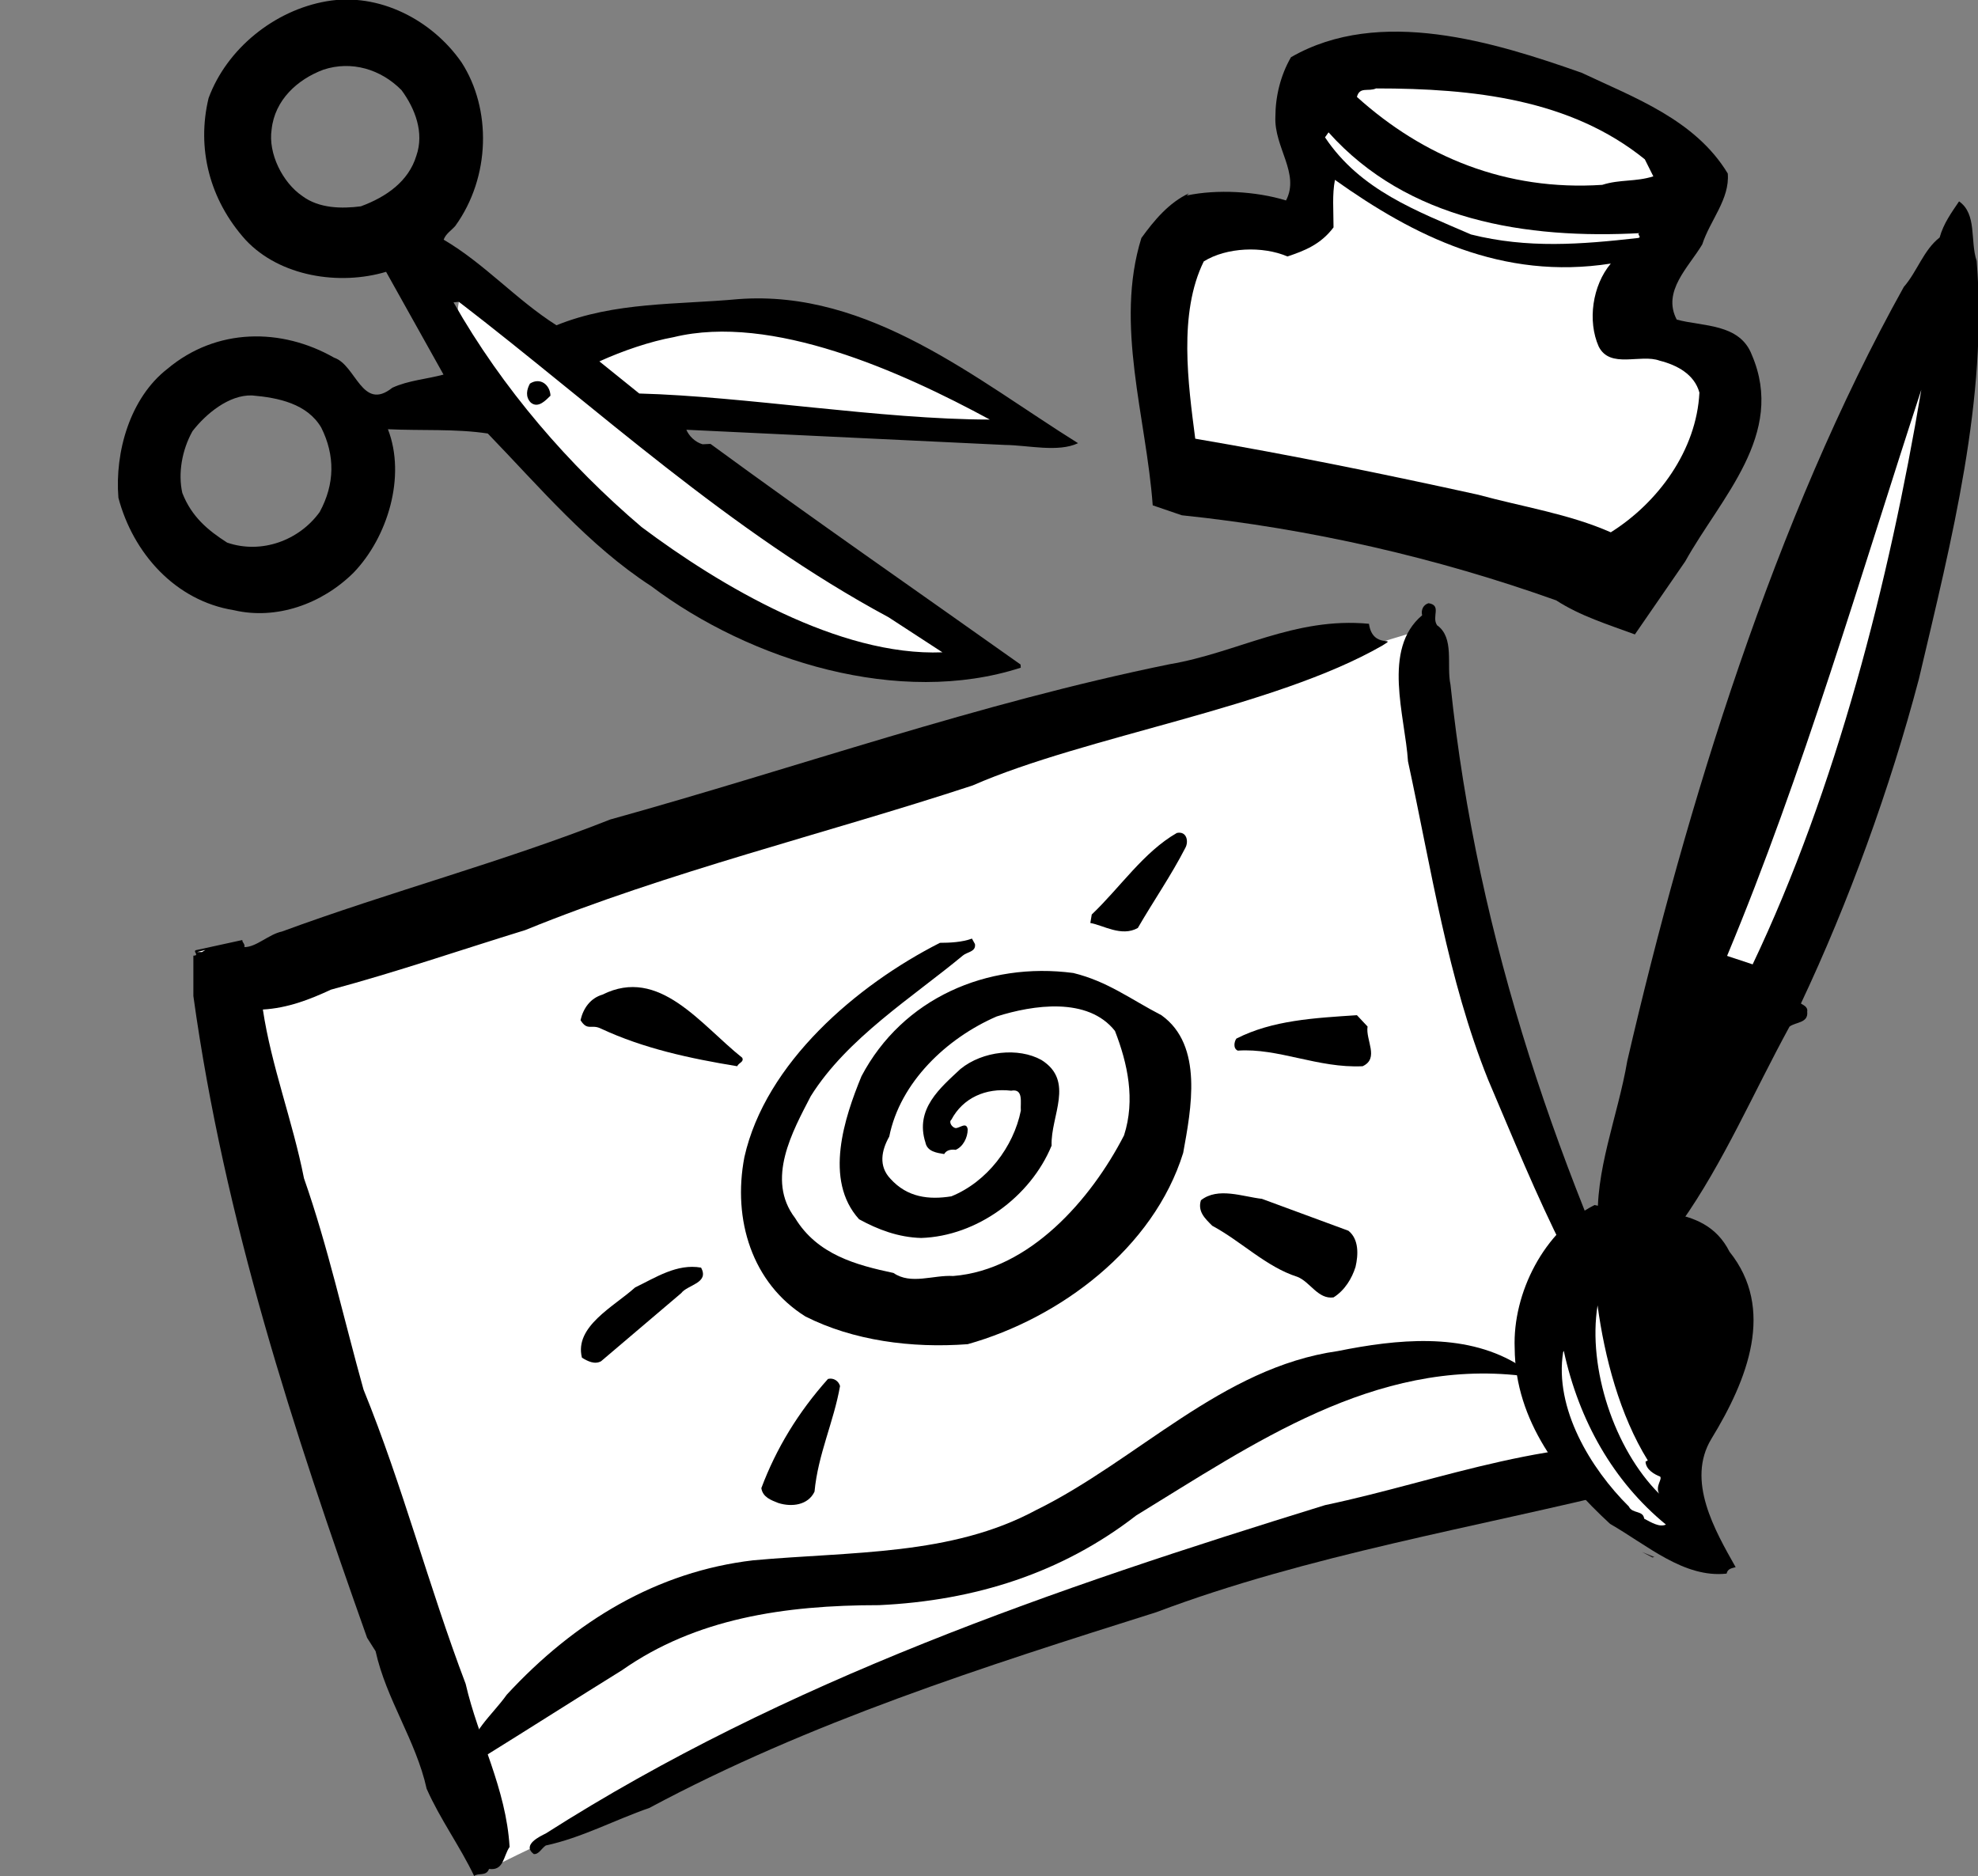
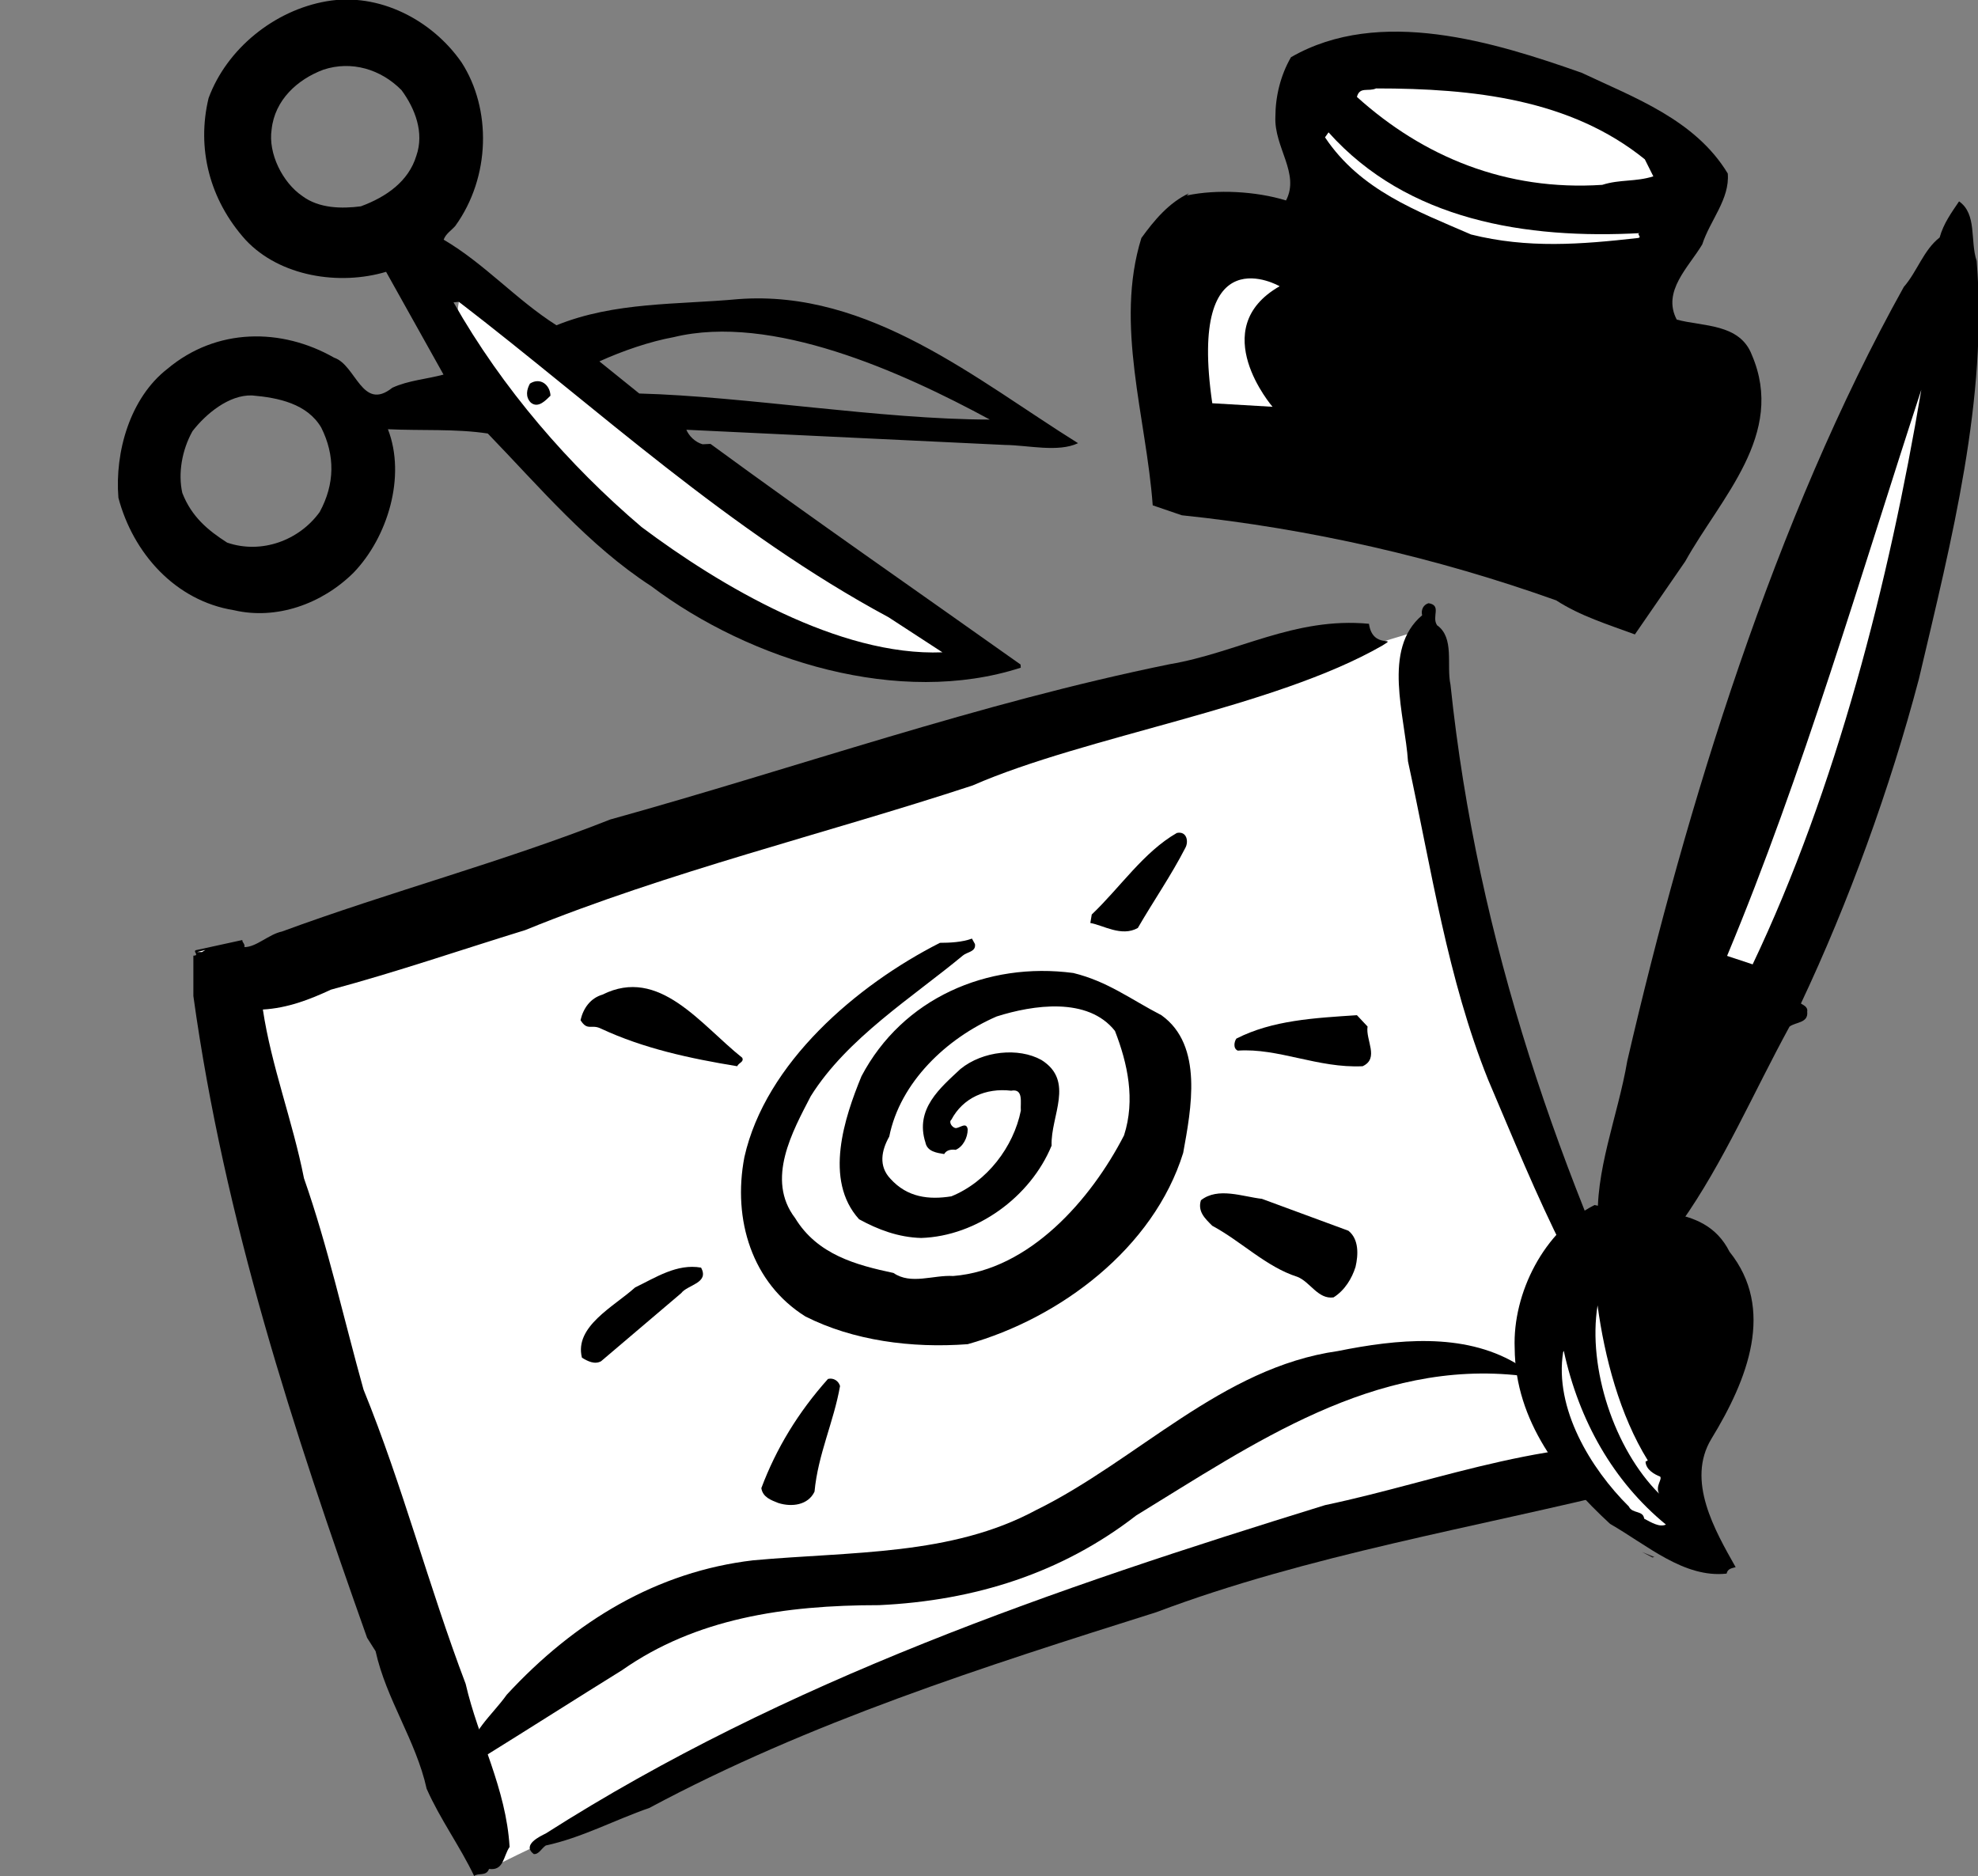
<svg xmlns="http://www.w3.org/2000/svg" width="278.905" height="264.538">
  <rect width="100%" height="100%" fill="#808080" stroke="none" />
  <title>Arts and Crafts, black</title>
  <defs>
    <clipPath id="clipPath7169" clipPathUnits="userSpaceOnUse">
      <path id="path7171" clip-rule="evenodd" d="m204.62,211.057l204.88,0l0,-182.307l-204.88,0l0,182.307z" />
    </clipPath>
    <clipPath id="clipPath7175" clipPathUnits="userSpaceOnUse">
      <path id="path7177" d="m0,648l432,0l0,-648l-432,0l0,648z" />
    </clipPath>
    <clipPath id="clipPath7181" clipPathUnits="userSpaceOnUse">
      <path id="path7183" d="m0,648.06l432,0l0,-648l-432,0l0,648z" />
    </clipPath>
    <clipPath id="clipPath7191" clipPathUnits="userSpaceOnUse">
-       <path id="path7193" clip-rule="evenodd" d="m204.62,211.057l204.88,0l0,-182.307l-204.88,0l0,182.307z" />
-     </clipPath>
+       </clipPath>
    <clipPath id="clipPath7199" clipPathUnits="userSpaceOnUse">
-       <path id="path7201" d="m0,648l432,0l0,-648l-432,0l0,648z" />
-     </clipPath>
+       </clipPath>
    <clipPath id="clipPath7207" clipPathUnits="userSpaceOnUse">
      <path id="path7209" d="m0,648.06l432,0l0,-648l-432,0l0,648z" />
    </clipPath>
  </defs>
  <g>
    <title>Layer 1</title>
    <g transform="matrix(1.25, 0, 0, -1.25, -8.352, 798.899)" id="g7051">
      <g transform="matrix(1.56, 0, 0, 1.56, -320.602, 312.98)" id="g7468">
        <path fill="#f9a749" fill-rule="nonzero" d="m162.208,603.66l0.087,0l-0.087,0" id="path7075" />
        <path fill="#ffffff" fill-rule="nonzero" d="m225.164,137.094l19.995,-63.166c0,0 45.633,23.176 85.111,29.84c0,0 -15.687,27.38 -16.561,60.09l-88.545,-26.764" id="path7211" />
        <path fill="#000000" fill-rule="nonzero" d="m313.709,163.858c1.282,-0.923 0.667,-2.871 0.973,-4.307c1.95,-18.662 7.95,-35.583 15.792,-51.785l0.617,-0.614c-0.051,-0.257 -0.412,-0.103 -0.617,-0.154c-6.252,7.229 -9.534,15.689 -13.072,23.996c-2.924,7.28 -4.103,15.227 -5.794,23.02c-0.207,3.281 -1.898,8.102 1.024,10.561c-0.102,0.41 0.103,0.769 0.464,0.872c0.971,-0.154 0.203,-0.975 0.613,-1.589" id="path7213" />
        <path fill="#000000" fill-rule="nonzero" d="m308.787,163.96c0.259,-1.896 2.153,-0.854 0.974,-1.571c-7.844,-4.513 -21.43,-6.529 -29.633,-10.119c-10.768,-3.537 -21.894,-6.203 -32.354,-10.459c-4.665,-1.435 -9.279,-3.025 -14.048,-4.307c-1.538,-0.716 -3.127,-1.332 -4.921,-1.436c0.615,-4.1 2.153,-8.049 2.973,-12.202c1.743,-4.973 2.871,-10.152 4.306,-15.28c2.821,-6.92 4.717,-14.251 7.384,-21.275c0.923,-4.001 2.922,-7.537 3.178,-11.792c-0.461,-0.669 -0.409,-1.743 -1.487,-1.591c-0.205,-0.562 -0.768,-0.257 -1.075,-0.513c-1.027,2.153 -2.462,4.103 -3.435,6.306c-0.77,3.487 -2.924,6.462 -3.692,9.948l-0.616,0.972c-5.332,15.024 -10.305,30.15 -12.561,46.401l0,2.923c0.512,0 -0.154,0.36 0.257,0.411l3.28,0.717c0,-0.204 0.205,-0.257 0.154,-0.512c0.872,0 1.743,0.923 2.717,1.128c7.793,2.872 15.946,5.024 23.739,8.101c13.486,3.742 26.611,8.409 40.453,11.228c4.871,0.822 9.023,3.434 14.407,2.922" id="path7215" />
        <path fill="#000000" fill-rule="nonzero" d="m295.509,147.758c-1.026,-1.999 -2.308,-3.844 -3.436,-5.793c-1.179,-0.666 -2.511,0.205 -3.435,0.36l0.103,0.614c2.051,1.948 3.742,4.513 6.153,5.896c0.716,0.154 0.871,-0.615 0.615,-1.077" id="path7217" />
        <path fill="#000000" fill-rule="nonzero" d="m280.296,140.803c0.088,-0.566 -0.567,-0.566 -0.872,-0.829c-3.624,-3.011 -8.38,-5.979 -10.999,-10.168c-1.309,-2.531 -3.273,-6.022 -1.135,-8.815c1.615,-2.662 4.451,-3.405 7.115,-3.972c1.265,-0.873 2.879,-0.132 4.32,-0.219c5.498,0.437 9.95,5.499 12.351,10.169c0.829,2.574 0.261,5.194 -0.656,7.55c-1.962,2.487 -5.935,1.876 -8.554,1.047c-3.621,-1.571 -6.982,-4.757 -7.767,-8.685c-0.567,-1.005 -0.787,-2.137 0.088,-3.053c1.221,-1.354 2.792,-1.529 4.406,-1.267c2.576,1.048 4.496,3.578 5.021,6.197c-0.046,0.568 0.217,1.616 -0.7,1.44c-1.833,0.218 -3.49,-0.523 -4.321,-2.094c-0.217,-0.175 0.045,-0.568 0.306,-0.61c0.305,0 0.786,0.479 0.873,-0.089c0,-0.612 -0.348,-1.266 -0.873,-1.483c-0.306,0.043 -0.654,0 -0.829,-0.305c-0.524,0.086 -1.221,0.174 -1.353,0.829c-0.786,2.443 1.091,3.97 2.532,5.323c1.614,1.311 4.19,1.571 5.848,0.654c2.444,-1.525 0.656,-4.057 0.742,-6.195c-1.527,-3.71 -5.412,-6.546 -9.428,-6.678c-1.656,0.043 -3.141,0.611 -4.494,1.353c-2.574,2.838 -1.047,7.376 0.174,10.344c2.968,5.628 9.078,8.291 15.318,7.462c2.488,-0.612 4.102,-1.876 6.372,-3.054c3.056,-2.184 2.14,-6.809 1.572,-9.952c-2.139,-6.895 -8.903,-11.957 -15.581,-13.833c-4.059,-0.307 -8.293,0.26 -11.739,2.006c-3.84,2.401 -5.281,6.983 -4.409,11.522c1.528,6.808 8.117,12.437 14.141,15.493c0.699,0 1.616,0.043 2.313,0.305l0.218,-0.393" id="path7219" />
        <path fill="#ffffff" fill-rule="nonzero" d="m224.037,140.222l0.614,0.154l-0.256,-0.154l-0.358,0" id="path7221" />
        <path fill="#000000" fill-rule="nonzero" d="m308.685,134.839c-0.155,-0.974 0.871,-2.307 -0.358,-2.871c-3.229,-0.155 -6.102,1.333 -9.025,1.128c-0.359,0.154 -0.256,0.665 -0.102,0.871c2.614,1.332 5.639,1.487 8.715,1.692l0.77,-0.82" id="path7223" />
        <path fill="#000000" fill-rule="nonzero" d="m263.465,132.583c0.154,-0.309 -0.257,-0.359 -0.36,-0.615c-3.434,0.564 -6.768,1.282 -9.844,2.716c-0.718,0.359 -0.974,-0.204 -1.487,0.615c0.204,0.873 0.718,1.59 1.589,1.847c4.102,2.051 7.076,-2.153 10.102,-4.563" id="path7225" />
        <path fill="#000000" fill-rule="nonzero" d="m307.3,120.073c0.769,-0.615 0.719,-1.744 0.515,-2.615c-0.256,-0.821 -0.771,-1.692 -1.591,-2.206c-1.126,-0.153 -1.69,1.128 -2.616,1.488c-2.255,0.718 -4.049,2.563 -6.152,3.691c-0.512,0.513 -1.076,1.026 -0.82,1.846c1.23,0.974 3.025,0.257 4.41,0.102l6.254,-2.306" id="path7227" />
        <path fill="#000000" fill-rule="nonzero" d="m260.49,117.406c0.615,-1.128 -0.973,-1.232 -1.435,-1.846l-5.794,-4.923c-0.461,-0.256 -0.974,0 -1.385,0.258c-0.564,2.256 2.308,3.69 3.845,5.076c1.488,0.718 3.025,1.742 4.769,1.435" id="path7229" />
        <path fill="#000000" fill-rule="nonzero" d="m331.706,104.434c-0.205,-0.923 -1.846,-0.666 -2.357,-1.846c-0.104,-0.666 -0.874,-0.87 -1.334,-1.127c-11.588,-2.871 -23.586,-4.819 -34.609,-8.972c-12.51,-3.948 -25.071,-7.947 -36.658,-14.153c-2.513,-0.869 -4.872,-2.152 -7.486,-2.714c-0.308,-0.206 -0.513,-0.668 -0.873,-0.618c-0.87,0.668 0.463,1.282 0.873,1.487c17.381,11.076 36.761,17.69 56.346,23.74c8.513,1.795 16.716,5.228 26.098,4.203" id="path7231" />
        <path fill="#000000" fill-rule="nonzero" d="m270.54,108.844c-0.461,-2.615 -1.59,-4.923 -1.846,-7.638c-0.461,-0.975 -1.64,-1.129 -2.615,-0.821c-0.512,0.204 -1.127,0.41 -1.23,1.076c1.077,2.871 2.665,5.485 4.82,7.896c0.41,0.101 0.768,-0.155 0.871,-0.513" id="path7233" />
        <path fill="#000000" fill-rule="nonzero" d="m319.812,109.588c-10.624,1.243 -19.456,-4.971 -27.856,-10.103c-5.365,-4.161 -11.65,-6.16 -18.588,-6.485c-6.883,0 -13.277,-0.972 -18.588,-4.701c-3.306,-2.051 -6.612,-4.16 -9.918,-6.213l-1.137,-0.109c-0.055,1.731 1.68,3.08 2.71,4.541c4.93,5.348 10.892,8.914 17.83,9.725c7.152,0.648 14.306,0.324 20.429,3.619c7.371,3.619 13.44,10.32 21.839,11.51c4.282,0.863 9.052,1.349 12.844,-0.867c0.326,-0.269 0.488,-0.701 0.435,-0.917" id="path7235" />
        <path fill="#000000" fill-rule="nonzero" d="m324.17,203.799c3.792,-1.795 8.203,-3.384 10.561,-7.281c0.155,-1.846 -1.281,-3.385 -1.845,-5.127c-0.975,-1.641 -2.922,-3.385 -1.846,-5.435c1.846,-0.513 4.563,-0.256 5.435,-2.563c2.461,-5.742 -2.256,-10.307 -4.82,-14.922l-3.64,-5.28c-1.948,0.719 -3.95,1.333 -5.691,2.462c-8.615,3.075 -17.741,5.179 -27.072,6.153l-2.103,0.718c-0.461,6.356 -2.767,13.073 -0.82,19.328c0.924,1.281 2,2.564 3.436,3.231l-0.155,-0.155c2.157,0.463 5.026,0.308 7.178,-0.359c1.025,1.949 -0.871,3.847 -0.768,6.051c0,1.436 0.358,2.973 1.127,4.306c6.409,3.693 14.766,1.077 21.023,-1.127" id="path7237" />
        <path fill="#ffffff" fill-rule="nonzero" d="m328.733,197.543l0.616,-1.23c-1.283,-0.41 -2.411,-0.205 -3.692,-0.615c-6.972,-0.462 -12.971,2.051 -17.742,6.358c0.205,0.769 0.82,0.359 1.385,0.614c7.025,0 14.048,-0.769 19.433,-5.127" id="path7239" />
        <path fill="#ffffff" fill-rule="nonzero" d="m328.475,192.211c-0.513,0 0.153,-0.306 -0.255,-0.359c-4.102,-0.461 -7.949,-0.769 -12.05,0.256c-3.897,1.693 -7.996,3.18 -10.562,7.025l0.256,0.36c5.692,-6.36 14.254,-7.743 22.611,-7.282" id="path7241" />
-         <path fill="#ffffff" fill-rule="nonzero" d="m326.272,190.006c-1.334,-1.588 -1.692,-4.152 -0.874,-5.998c0.823,-1.64 3.027,-0.511 4.412,-1.025c1.23,-0.309 2.509,-0.974 2.871,-2.308c-0.207,-4.154 -2.974,-7.946 -6.409,-10.101c-3.025,1.335 -6.409,1.846 -9.59,2.718c-6.767,1.488 -13.535,2.872 -20.457,4.051c-0.511,3.948 -1.23,9.074 0.616,12.818c1.64,1.024 4.256,1.129 6.051,0.359c1.23,0.409 2.409,0.871 3.332,2.102c0,1.282 -0.103,2.357 0.102,3.435c5.693,-4.052 12.1,-7.28 19.946,-6.051" id="path7243" />
        <path fill="#231f20" fill-rule="nonzero" d="m329.424,96.485l-0.14,-0.043l-0.768,0.408l0.908,-0.365" id="path7245" />
        <path fill="#000000" fill-rule="nonzero" d="m319.323,111.585c-0.155,3.972 2.131,8.504 5.776,10.346c3.263,-0.744 7.898,0.339 9.757,-3.375c3.321,-4.139 1.319,-9.229 -1.306,-13.525c-1.84,-3.029 0.254,-6.633 1.75,-9.284c-0.278,-0.084 -0.575,-0.099 -0.653,-0.466c-3.082,-0.339 -5.754,2.065 -8.424,3.594c-3.546,3.274 -6.865,7.413 -6.9,12.71" id="path7247" />
        <path fill="#ffffff" fill-rule="nonzero" d="m327.583,100.128c-2.777,2.749 -5.404,7.101 -4.756,11.167l0.047,0.091c1.095,-5.049 3.582,-9.443 7.385,-12.559c-0.464,-0.22 -1.074,0.162 -1.572,0.425c-0.077,0.623 -0.865,0.343 -1.104,0.876" id="path7249" />
        <path fill="#ffffff" fill-rule="nonzero" d="m325.316,114.676c0.507,-3.75 1.6,-7.926 3.632,-11.21l-0.164,-0.089c0.033,-0.596 0.666,-0.932 1.055,-1.079c0.176,-0.209 -0.361,-0.678 -0.076,-1.237c-3.227,3.22 -5.174,9.069 -4.447,13.615" id="path7251" />
        <path fill="#000000" fill-rule="nonzero" d="m327.464,132.345c4.277,18.458 10.674,39.24 19.998,55.974c0.954,1.087 1.422,2.662 2.589,3.572c0.289,1.037 0.872,1.817 1.405,2.612c1.316,-0.921 0.783,-2.851 1.273,-4.309c0.812,-9.939 -1.794,-20.092 -4.175,-30.215c-2.094,-7.948 -5.094,-16.189 -8.534,-23.477c0.129,-0.096 0.521,-0.225 0.455,-0.582c0.101,-0.843 -0.84,-0.748 -1.279,-1.089c-2.6,-4.756 -4.764,-9.817 -7.82,-14.153c0.293,-0.422 1.2,-0.289 1.152,-0.922c-0.015,-0.535 -0.533,-0.795 -0.922,-0.829l-6.245,1.529c-0.283,3.875 1.427,7.898 2.103,11.889" id="path7253" />
        <path fill="#ffffff" fill-rule="nonzero" d="m334.681,139.946c5.487,13.143 9.658,27.533 14.044,40.933c-2.325,-13.867 -6.156,-28.855 -12.195,-41.546l-1.849,0.613" id="path7257" />
        <path fill="#ffffff" fill-rule="nonzero" d="m302.327,188.366c0,0 -6.665,3.845 -4.871,-8.46l4.358,-0.256c0,0 -4.87,5.641 0.513,8.716" id="path7259" />
        <path fill="#ffffff" fill-rule="nonzero" d="m242.979,187.241l36.629,-25.101c0,0 -7.552,-4.259 -26.6,8.4c0,0 -11.307,10.3 -10.029,16.701" id="path7261" />
-         <path fill="#ffffff" fill-rule="nonzero" d="m248.117,181.327c0,0 10.49,10.213 27.991,1.463l8.051,-5.25l-36.042,3.787" id="path7263" />
        <path fill="#000000" fill-rule="nonzero" d="m256.87,166.692c-4.52,2.937 -8.04,7.137 -11.801,11.026c-2.311,0.354 -4.805,0.193 -7.221,0.31c1.328,-3.426 -0.031,-7.827 -2.484,-10.372c-2.304,-2.286 -5.604,-3.427 -8.643,-2.716c-4.256,0.676 -7.307,4.139 -8.362,8.131c-0.268,3.316 0.84,7.222 3.542,9.322c3.558,2.985 8.265,2.973 12.059,0.806c1.585,-0.525 2.017,-3.923 4.208,-2.171c1.169,0.536 2.476,0.618 3.699,0.951l-4.152,7.43c-3.373,-1.006 -7.674,-0.353 -10.16,2.309c-2.636,2.932 -3.542,6.655 -2.675,10.252c1.307,3.549 4.734,6.347 8.538,7.003c3.805,0.656 7.638,-1.37 9.752,-4.418c2.175,-3.365 2.102,-8.281 -0.443,-11.818c-0.283,-0.335 -0.686,-0.559 -0.849,-1.003c2.972,-1.745 5.248,-4.349 8.157,-6.19c4.214,1.708 8.746,1.482 13.157,1.891c9.471,0.71 17.255,-5.864 24.558,-10.417c-1.438,-0.685 -3.62,-0.144 -5.274,-0.128l-23.049,1.099c0.179,-0.428 0.614,-0.891 1.172,-1.05l0.573,0.027c7.458,-5.465 14.831,-10.565 22.423,-15.954l0.012,-0.228c-8.754,-2.836 -19.533,0.478 -26.737,5.908zm21.073,-4.796l-3.892,2.534c-11.509,6.195 -21.037,15.094 -31.072,22.811l-0.387,-0.042c3.546,-6.241 8.345,-11.781 13.6,-16.245c5.657,-4.24 14.282,-9.356 21.751,-9.058zm3.425,16.831c-6.404,3.47 -15.775,7.683 -22.858,5.958c-1.706,-0.31 -3.685,-0.986 -5.371,-1.752l2.883,-2.323c7.631,-0.201 17.471,-1.877 25.346,-1.883zm-31.765,1.727c-0.037,0.8 -0.75,1.343 -1.486,0.873c-0.234,-0.424 -0.347,-0.956 0.063,-1.375c0.549,-0.455 1.116,0.213 1.423,0.502zm-16.69,-8.413c1.1,2.024 1.12,4.092 0.11,6.111c-1.022,1.721 -3.085,2.154 -4.996,2.318c-1.679,0.061 -3.358,-1.348 -4.312,-2.585c-0.764,-1.367 -1.052,-3.056 -0.735,-4.465c0.676,-1.735 1.868,-2.712 3.241,-3.591c2.471,-0.85 5.202,0.147 6.692,2.212zm2.978,22.104c1.851,0.682 3.451,1.811 4.01,3.65c0.588,1.678 -0.089,3.415 -1.068,4.748c-1.492,1.515 -3.611,2.152 -5.646,1.484c-1.895,-0.706 -3.525,-2.203 -3.749,-4.325c-0.264,-1.736 0.796,-3.844 2.218,-4.811c1.212,-0.908 2.866,-0.925 4.235,-0.746" id="path7265" />
        <path fill="#000000" fill-rule="nonzero" d="m223.409,168.502c-1.282,0.929 -2.426,2.344 -2.754,3.983l0.276,0.976c0.165,-0.085 0.274,0.036 0.363,0.084c0.364,-1.91 1.629,-3.963 3.364,-4.755c1.197,-0.565 2.557,-0.688 3.747,-0.609l0.49,-0.666c-1.723,-0.493 -3.969,-0.045 -5.486,0.987" id="path7267" />
      </g>
    </g>
  </g>
</svg>